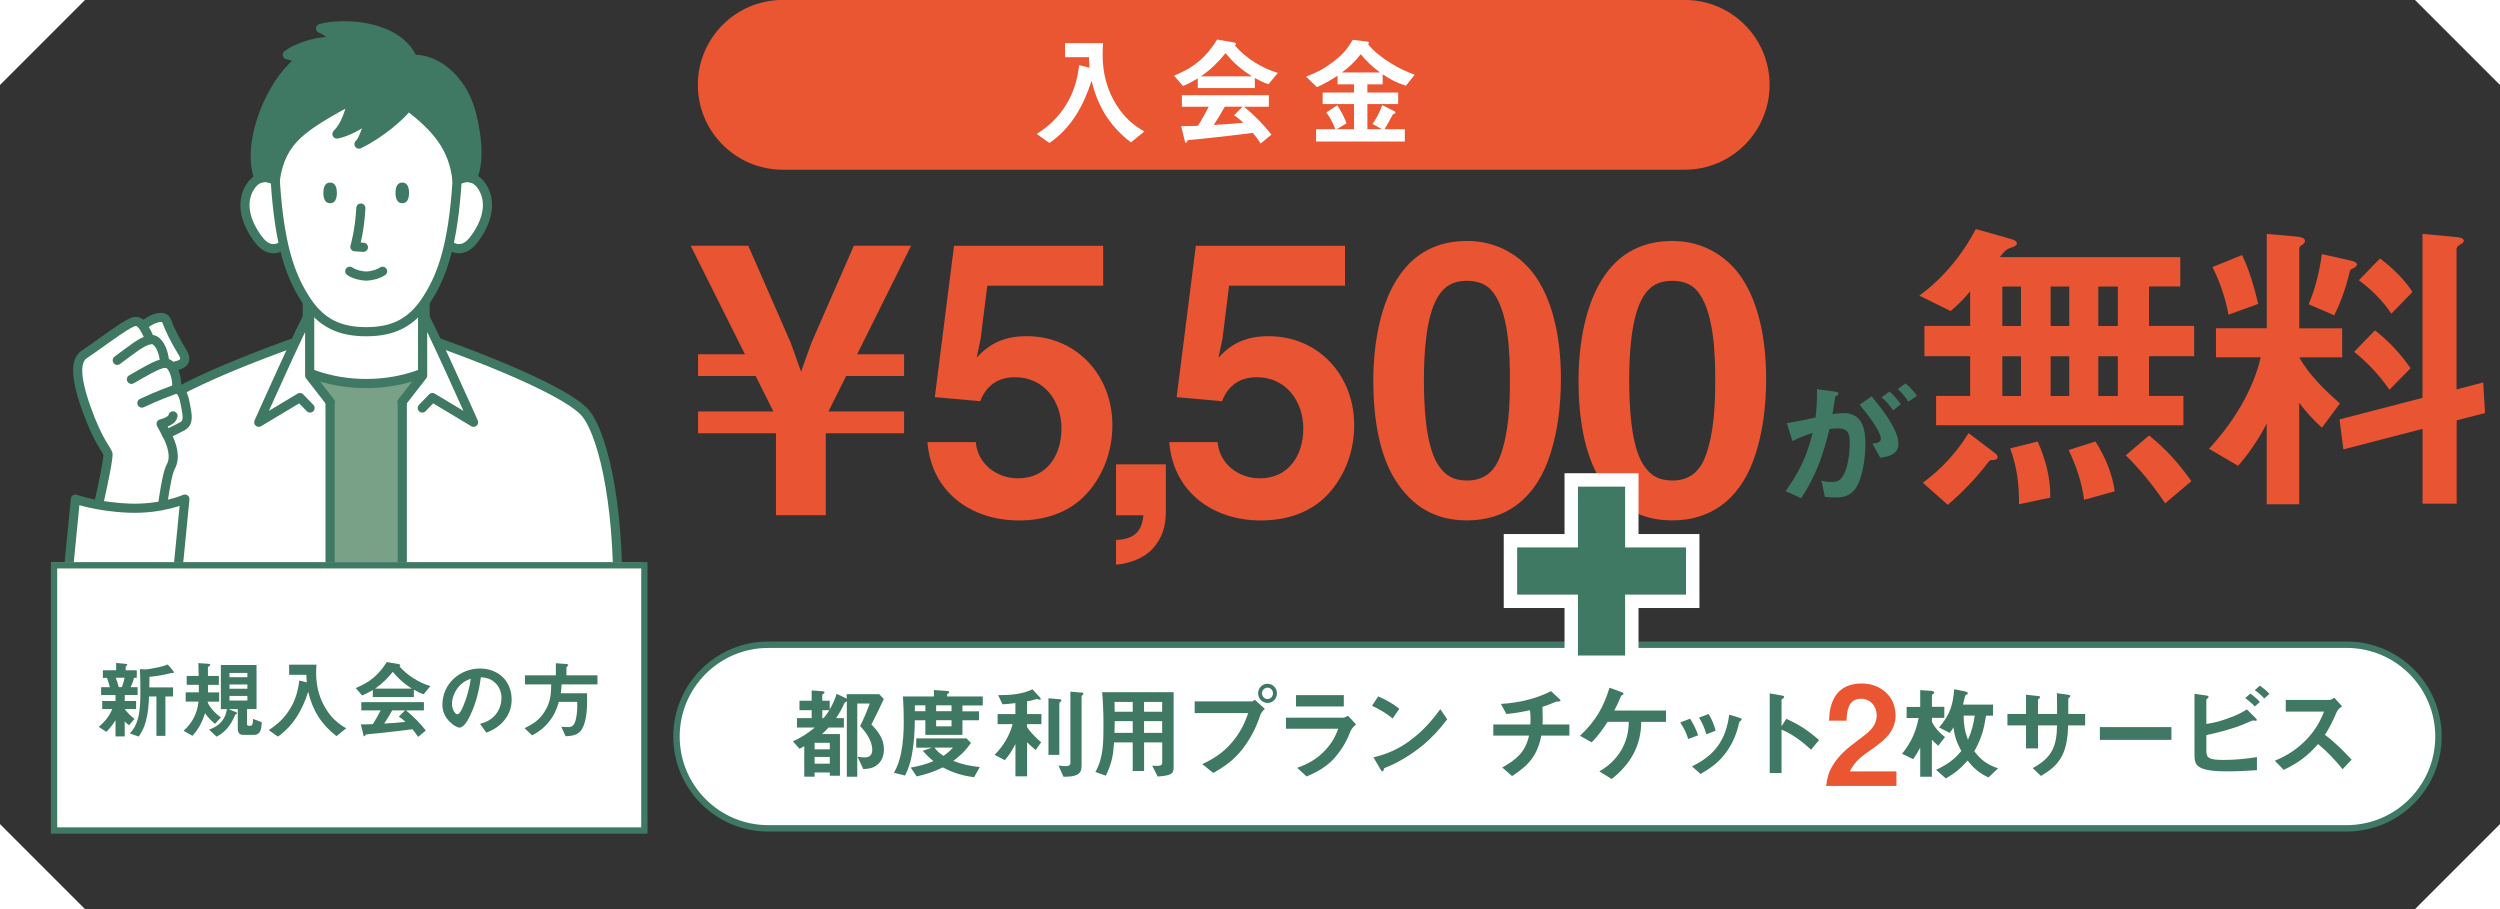
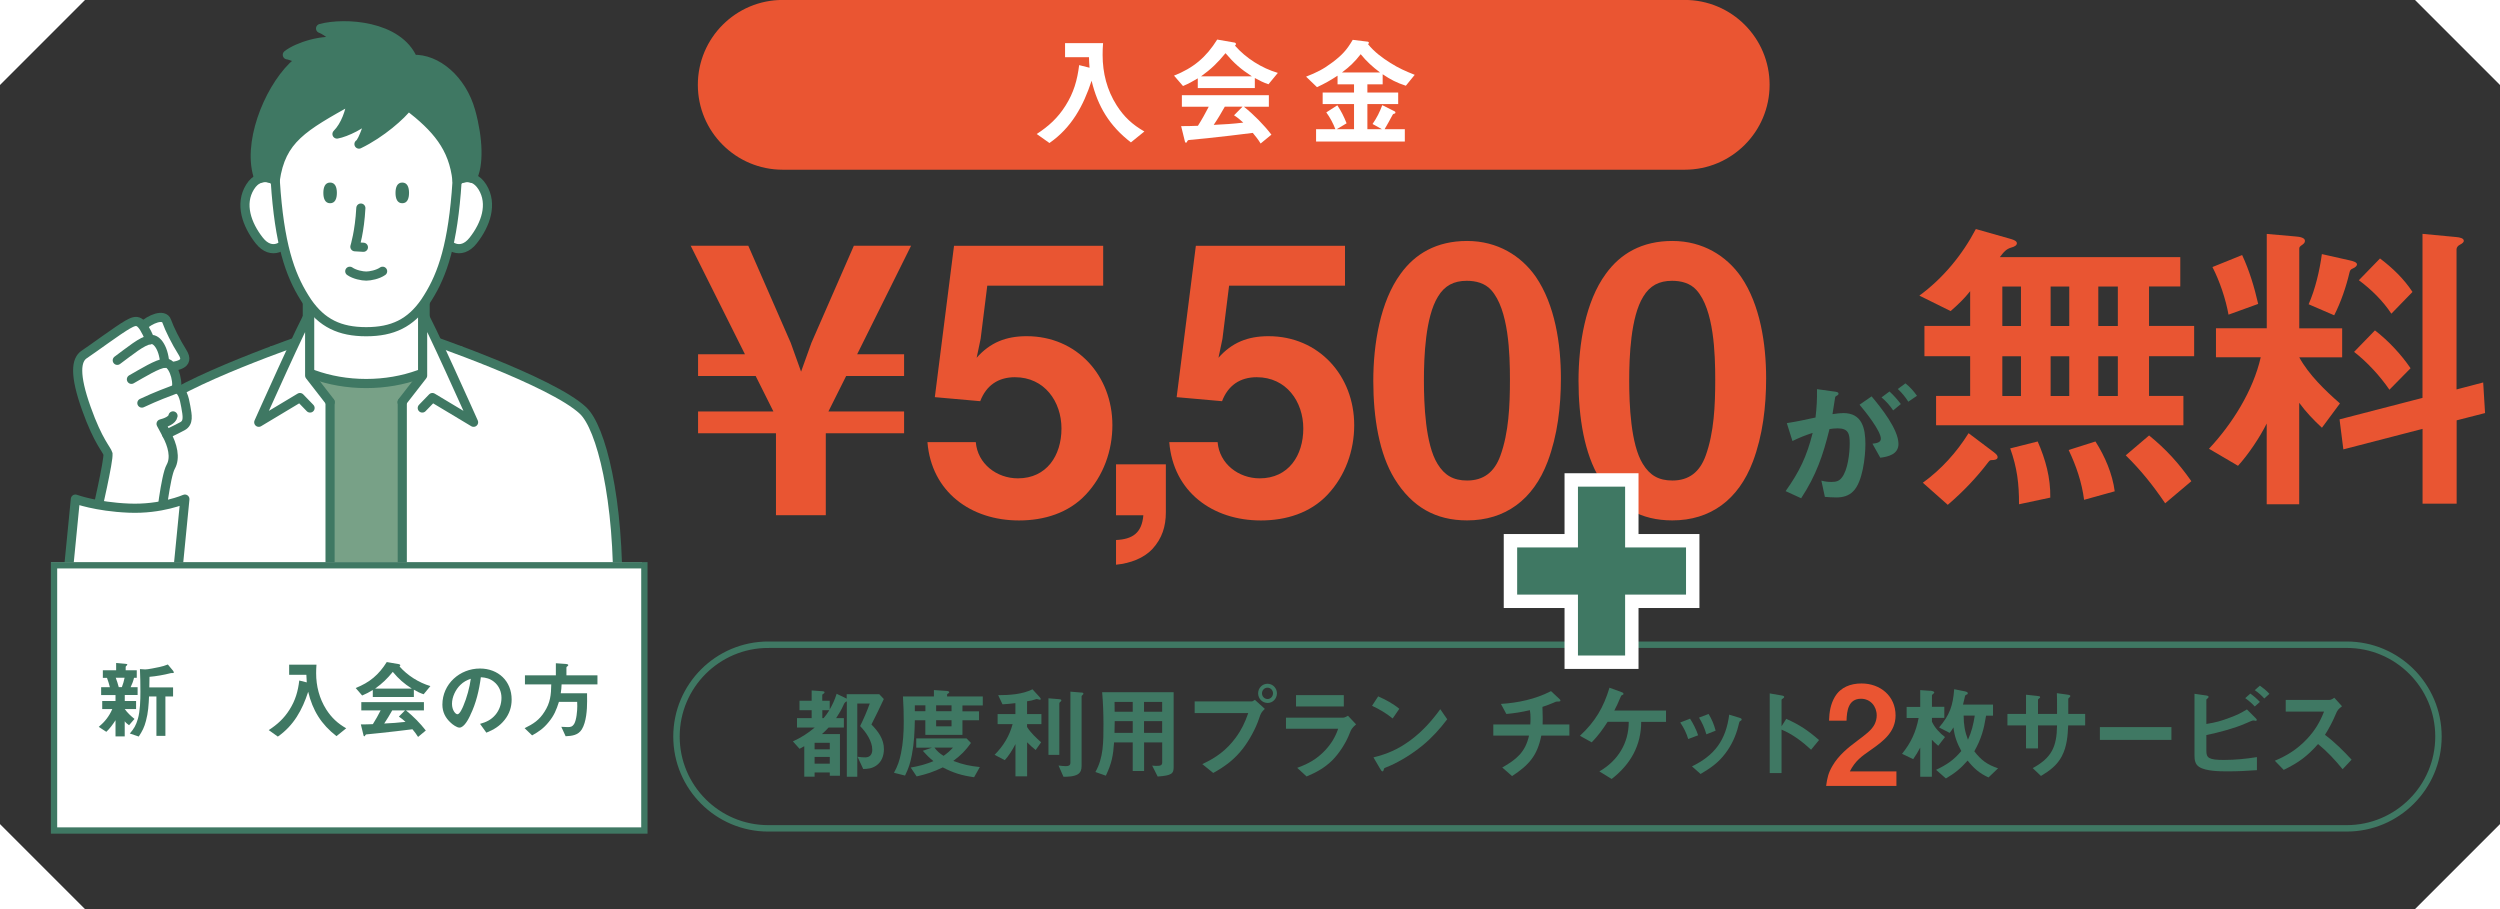
<svg xmlns="http://www.w3.org/2000/svg" id="_レイヤー_2" width="440" height="160" viewBox="0 0 440 160">
  <rect x="0" y="0" width="440" height="160" fill="#333333" stroke="none" />
  <defs>
    <style>.cls-1{fill:#78a187;}.cls-2{stroke-width:1.13px;}.cls-2,.cls-3,.cls-4,.cls-5,.cls-6{fill:none;}.cls-2,.cls-3,.cls-5{stroke:#3f7863;}.cls-2,.cls-5{stroke-miterlimit:10;}.cls-3{stroke-linecap:round;stroke-linejoin:round;stroke-width:1.61px;}.cls-7{fill:#fff;}.cls-8{fill:#3f7863;}.cls-9{clip-path:url(#clippath-1);}.cls-10{clip-path:url(#clippath-3);}.cls-11{fill:#ea5532;}.cls-5{stroke-width:1.11px;}.cls-12{fill:#e95532;}.cls-13{clip-path:url(#clippath-2);}.cls-14{clip-path:url(#clippath);}.cls-6{stroke:#fff;stroke-width:4.72px;}</style>
    <clipPath id="clippath">
      <rect class="cls-4" y="145" width="15" height="15" />
    </clipPath>
    <clipPath id="clippath-1">
      <rect class="cls-4" x="425" y="145" width="15" height="15" />
    </clipPath>
    <clipPath id="clippath-2">
      <rect class="cls-4" width="15" height="15" />
    </clipPath>
    <clipPath id="clippath-3">
      <rect class="cls-4" x="425" width="15" height="15" />
    </clipPath>
  </defs>
  <g id="guide">
    <path class="cls-12" d="M354.03,42.1c.39.11.94.33.94.72s-.5.61-.89.72c-1,.28-1.39.78-2.11,1.72h31.76v5.16h-5.5v6.94h7.94v5.33h-7.94v7h6.05v5.16h-43.53v-5.16h6v-7h-8.05v-5.33h8.05v-6.11c-1.05,1.33-2.17,2.39-3.44,3.5l-5.5-2.72c4.16-3.05,7.55-7.16,9.94-11.72l6.27,1.78ZM350.97,79.64c.44.33.61.55.61.83,0,.44-.61.5-.94.5-.39,0-.44.06-.67.33-2.11,2.78-4.5,5.27-7.16,7.55l-4.39-3.89c3.22-2.33,5.94-5.33,8.05-8.72l4.5,3.39ZM355.69,50.43h-3.28v6.94h3.28v-6.94ZM355.69,69.7v-7h-3.28v7h3.28ZM358.63,77.7c1.39,3.17,2.28,6.39,2.22,9.88l-5.5,1.17c0-3.66-.33-6.39-1.55-9.83l4.83-1.22ZM364.19,50.43h-3.28v6.94h3.28v-6.94ZM364.19,69.7v-7h-3.28v7h3.28ZM368.8,77.7c1.67,2.61,3,5.72,3.39,8.77l-5.39,1.5c-.39-3.05-1.39-6-2.72-8.77l4.72-1.5ZM372.74,50.43h-3.44v6.94h3.44v-6.94ZM372.74,69.7v-7h-3.44v7h3.44ZM378.24,76.64c3,2.44,5.22,4.89,7.44,8.05l-4.61,3.89c-2.11-3.11-4.22-5.77-6.94-8.44l4.11-3.5Z" />
    <path class="cls-12" d="M404.66,88.75h-5.72v-14.21c-1.22,2.44-3.22,5.44-5.05,7.44l-5.11-3c4.11-4.39,7.77-10.22,9.11-16.1h-7.88v-5.11h8.94v-16.6l5,.44c.83.06,1.72.22,1.72.78,0,.33-.22.5-.44.67-.39.28-.56.39-.56.67v14.05h7.55v5.11h-7.55c1.67,3.05,4.55,5.83,7.16,8.11l-3.17,4.28c-1.44-1.33-2.83-2.78-4-4.39v17.88ZM394.61,44.88c1.28,2.72,2.17,5.72,2.83,8.61l-5.22,1.89c-.5-2.78-1.55-5.89-2.83-8.38l5.22-2.11ZM413.33,45.77c1.05.22,1.5.44,1.5.78,0,.22-.28.5-.67.67-.5.22-.55.33-.67.83-.56,2.39-1.5,5.16-2.67,7.44l-4.5-1.94c1.17-2.66,1.94-5.94,2.33-8.83l4.66,1.05ZM437.04,67.31l.33,5.39-5,1.28v14.66h-6v-13.16l-13.94,3.61-.67-5.28,14.6-3.78v-28.87l5.94.56c.67.06,1.33.22,1.33.67,0,.22-.22.44-.67.67-.44.22-.61.55-.61.83v24.65l4.66-1.22ZM417.99,58.15c2.33,1.78,4.61,4.22,6.27,6.66l-3.72,3.78c-1.67-2.44-3.94-4.89-6.22-6.66l3.67-3.78ZM418.88,45.49c2.22,1.67,4.22,3.61,5.72,5.89l-3.72,3.83c-1.5-2.28-3.55-4.28-5.72-5.89l3.72-3.83Z" />
    <path class="cls-8" d="M324.43,72.7c3.33,0,3.88,2.73,3.88,5.46,0,2.26-.49,6.71-2.16,8.32-.81.83-1.87,1.07-2.97,1.07-.7,0-1.35-.05-2-.1l-.62-2.86c.6.16,1.14.23,1.74.23.78,0,1.35-.1,1.85-.75,1.07-1.33,1.4-4.32,1.4-6.03s-.23-2.65-2.13-2.65c-.49,0-.96.05-1.43.13-1.14,4.63-2.34,8.14-4.99,12.17l-2.73-1.25c2.45-3.46,3.72-6.11,4.76-10.25-1.33.42-2.32.83-3.56,1.43l-.99-3.15c1.69-.26,3.38-.62,5.05-.99.21-1.79.29-3.15.26-4.99l3.17.44c.36.05.62.13.62.34,0,.16-.08.26-.39.42-.16.08-.21.18-.23.39-.05.39-.16,1.12-.44,2.81.65-.1,1.27-.18,1.93-.18ZM329.4,69.76c1.64,1.95,4.73,5.8,4.73,8.38,0,1.8-1.77,2.24-3.2,2.42l-1.38-2.47c.78-.08,1.48-.23,1.48-.88,0-1.38-2.81-4.89-3.75-5.98l2.11-1.46ZM334.55,71.11l-1.35,1.12c-.62-.91-1.22-1.59-2.05-2.29l1.4-1.04c.75.68,1.4,1.43,2,2.21ZM335.36,67.47c.78.62,1.46,1.38,2.03,2.19l-1.53,1.04c-.52-.83-1.12-1.56-1.85-2.24l1.35-.99Z" />
    <path class="cls-12" d="M159.12,62.35v3.83h-10.2l-3.12,6.24h13.32v3.83h-13.78v14.43h-8.77v-14.43h-13.71v-3.83h13.26l-3.12-6.24h-10.14v-3.83h8.25l-9.55-19.1h10.14l7.47,17.09,1.82,5.07,1.82-5.07,7.47-17.09h10.07l-9.49,19.1h8.25Z" />
    <path class="cls-12" d="M171.86,63c2.4-2.73,5.2-3.83,8.84-3.83,8.84,0,15.08,6.95,15.08,15.66,0,4.48-1.56,8.9-4.68,12.22-3.05,3.25-7.34,4.55-11.76,4.55-8.45,0-15.4-5-16.11-13.78h8.51c.32,3.83,3.7,6.37,7.41,6.37,5.07,0,7.67-4.03,7.67-8.77s-2.99-9.03-8.19-9.03c-2.99,0-5.07,1.49-6.11,4.22l-7.99-.71,3.38-26.64h26.25v7.02h-20.4l-1.17,9.36-.71,3.38Z" />
    <path class="cls-12" d="M205.19,90.16c0,2.47-.65,4.61-2.4,6.5-1.49,1.56-3.77,2.47-6.37,2.73v-4.35c2.99-.13,4.55-1.3,4.81-4.35h-4.81v-8.97h8.77v8.45Z" />
    <path class="cls-12" d="M214.42,63c2.4-2.73,5.2-3.83,8.84-3.83,8.84,0,15.08,6.95,15.08,15.66,0,4.48-1.56,8.9-4.68,12.22-3.05,3.25-7.34,4.55-11.76,4.55-8.45,0-15.4-5-16.11-13.78h8.51c.32,3.83,3.7,6.37,7.41,6.37,5.07,0,7.67-4.03,7.67-8.77s-2.99-9.03-8.19-9.03c-2.99,0-5.07,1.49-6.11,4.22l-7.99-.71,3.38-26.64h26.25v7.02h-20.4l-1.17,9.36-.71,3.38Z" />
    <path class="cls-12" d="M272.38,81.26c-2.53,6.69-7.47,10.33-14.17,10.33-5.52,0-9.68-2.34-12.74-7.28-2.73-4.42-3.77-10.79-3.77-17.28s1.23-13.97,4.81-18.84c2.53-3.51,6.3-5.78,11.7-5.78s9.55,2.66,12.09,6.3c3.38,4.94,4.42,11.83,4.42,17.87,0,4.94-.58,10.01-2.34,14.69ZM264.06,80.22c1.49-4.09,1.69-8.9,1.69-13.39s-.2-12.35-3.31-15.79c-1.1-1.23-2.73-1.62-4.29-1.62-2.27,0-3.9.84-5.07,2.79-2.21,3.57-2.47,10.59-2.47,14.75s.26,11.24,2.4,14.69c1.23,2.01,2.79,2.92,5.2,2.92,2.92,0,4.81-1.49,5.85-4.35Z" />
    <path class="cls-12" d="M308.5,81.26c-2.53,6.69-7.47,10.33-14.17,10.33-5.52,0-9.68-2.34-12.74-7.28-2.73-4.42-3.77-10.79-3.77-17.28s1.23-13.97,4.81-18.84c2.53-3.51,6.3-5.78,11.7-5.78s9.55,2.66,12.09,6.3c3.38,4.94,4.42,11.83,4.42,17.87,0,4.94-.58,10.01-2.34,14.69ZM300.19,80.22c1.49-4.09,1.69-8.9,1.69-13.39s-.2-12.35-3.31-15.79c-1.1-1.23-2.73-1.62-4.29-1.62-2.27,0-3.9.84-5.07,2.79-2.21,3.57-2.47,10.59-2.47,14.75s.26,11.24,2.4,14.69c1.23,2.01,2.79,2.92,5.2,2.92,2.92,0,4.81-1.49,5.85-4.35Z" />
-     <path class="cls-7" d="M135.22,113.47h277.79c8.93,0,16.16,7.24,16.16,16.16s-7.24,16.16-16.16,16.16H135.22c-8.93,0-16.16-7.24-16.16-16.16s7.24-16.16,16.16-16.16" />
    <path class="cls-2" d="M135.22,113.47h277.79c8.93,0,16.16,7.24,16.16,16.16s-7.24,16.16-16.16,16.16H135.22c-8.93,0-16.16-7.24-16.16-16.16s7.24-16.16,16.16-16.16Z" />
    <g class="cls-14">
      <polygon class="cls-7" points="0 145.04 0 160 14.96 160 0 145.04" />
    </g>
    <g class="cls-9">
      <polygon class="cls-7" points="425.04 160 440 160 440 145.04 425.04 160" />
    </g>
    <path class="cls-7" d="M102.62,72.26c-5.51-5.2-27.77-12.78-27.8-12.78v-8.37h-20.73v8.37s-22.3,7.58-27.8,12.78c-3.16,2.98-6.4,15.5-6.09,33.38h88.52c.31-17.88-2.94-30.4-6.09-33.38" />
    <path class="cls-1" d="M102.62,72.26c-3.65-3.45-14.68-7.95-21.7-10.59-3.89,3.55-9.82,5.82-16.47,5.82s-12.58-2.27-16.47-5.82c-7.02,2.64-18.05,7.13-21.7,10.59-3.16,2.98-6.4,15.5-6.09,33.38h88.52c.31-17.88-2.94-30.4-6.09-33.38" />
    <path class="cls-3" d="M80.92,61.68c-3.89,3.55-9.82,5.82-16.47,5.82s-12.58-2.27-16.47-5.82" />
    <path class="cls-7" d="M108.71,105.64c.05-2.79,0-5.46-.1-7.97-.51-11.57-2.57-20.04-4.81-23.85-.39-.66-.79-1.18-1.18-1.56-4.72-4.46-21.77-10.67-26.54-12.35-.06,2.08-1.7,6.18-1.7,6.18l-3.59,4.69v34.85" />
    <path class="cls-7" d="M20.17,105.64c-.05-2.79-.01-5.46.1-7.97.51-11.57,2.57-20.04,4.81-23.85.39-.66.79-1.18,1.18-1.56,4.72-4.46,21.77-10.67,26.54-12.35.06,2.08,1.7,6.18,1.7,6.18l3.59,4.69v34.85" />
    <path class="cls-3" d="M108.71,105.64c.31-17.88-2.93-30.4-6.09-33.38-5.5-5.2-27.77-12.78-27.8-12.78v-8.37h-20.73v8.37s-22.3,7.58-27.8,12.78c-3.01,2.85-6.1,14.36-6.11,30.94" />
    <path class="cls-7" d="M74.32,71.81l1.78-1.84,7.25,4.35s-8.21-18.39-8.97-19.15v10.93l-3.62,4.66" />
    <path class="cls-3" d="M74.32,71.81l1.78-1.84,7.25,4.35s-8.21-18.39-8.97-19.15v10.93l-3.62,4.66" />
    <path class="cls-7" d="M54.57,71.81l-1.78-1.84-7.25,4.35s8.21-18.39,8.96-19.15v10.93l3.62,4.66" />
    <path class="cls-3" d="M54.57,71.81l-1.78-1.84-7.25,4.35s8.21-18.39,8.96-19.15v10.93l3.62,4.66" />
    <line class="cls-3" x1="70.8" y1="70.79" x2="70.8" y2="105.64" />
    <line class="cls-3" x1="58.09" y1="70.79" x2="58.09" y2="105.64" />
    <path class="cls-7" d="M25.01,57.48c1.43-1.36,3.86-2.31,4.33-.96.48,1.35,1.6,3.63,2.78,5.5,1.4,2.23-1.14,2.4-3.03,2.67s-4.08-7.2-4.08-7.2" />
    <path class="cls-3" d="M25.01,57.48c1.43-1.36,3.86-2.31,4.33-.96.48,1.35,1.6,3.63,2.78,5.5,1.4,2.23-1.14,2.4-3.03,2.67s-4.08-7.2-4.08-7.2Z" />
    <path class="cls-7" d="M19.01,79.9c-.23-.83-1.72-2.13-3.81-8-2.13-5.97-1.82-8.57-.37-9.52,1.45-.95,5.95-4.3,7.65-5.26,1.7-.96,2.34-.97,3.93,2.67.99-.32,2.35,1.13,2.59,4.14,1.33-.35,2.42,2.86,2.03,4.49,1.03.18,1.4,1.55,1.67,3.14.28,1.58.55,2.84-.59,3.45-1.5.81-2.81,1.38-2.81,1.38,1.07,1.95,1.64,4.19.74,5.77-.9,1.58-1.81,9.76-1.81,9.76-2.48,1.95-9.78,2.54-11.31-1.23,0,0,2.3-9.96,2.07-10.79" />
    <path class="cls-3" d="M19.01,79.9c-.23-.83-1.72-2.13-3.81-8-2.13-5.97-1.82-8.57-.37-9.52,1.45-.95,5.95-4.3,7.65-5.26,1.7-.96,2.34-.97,3.93,2.67.99-.32,2.35,1.13,2.59,4.14,1.33-.35,2.42,2.86,2.03,4.49,1.03.18,1.4,1.55,1.67,3.14.28,1.58.55,2.84-.59,3.45-1.5.81-2.81,1.38-2.81,1.38,1.07,1.95,1.64,4.19.74,5.77-.9,1.58-1.81,9.76-1.81,9.76-2.48,1.95-9.78,2.54-11.31-1.23,0,0,2.3-9.96,2.07-10.79Z" />
    <path class="cls-3" d="M31.04,68.43c-1.48.57-3.46,1.28-6.07,2.51" />
    <path class="cls-3" d="M29.01,63.94c-1.18,0-4,1.76-5.88,2.82" />
    <path class="cls-3" d="M26.41,59.8c-1.42.18-3.6,2.03-5.77,3.62" />
    <path class="cls-3" d="M29.32,76.4l-.97-1.8c.75-.19,1.98-.63,2.1-1.4" />
    <path class="cls-7" d="M13.26,87.85s3.63,1.35,9.38,1.59c5.76.25,9.89-1.59,9.89-1.59l-1.75,17.8H11.52l1.75-17.8Z" />
    <path class="cls-3" d="M11.52,105.64l1.75-17.8s3.63,1.35,9.38,1.59c5.75.25,9.89-1.59,9.89-1.59l-1.75,17.8" />
    <path class="cls-7" d="M78.2,34.28c1.55-3,4.83-4.37,6.7-1.37,1.87,3,.57,6.64-1.62,9.42-2.18,2.78-4.81.98-5.22-.79-.41-1.76.14-7.26.14-7.26" />
    <path class="cls-3" d="M78.2,34.28c1.55-3,4.83-4.37,6.7-1.37,1.87,3,.57,6.64-1.62,9.42-2.18,2.78-4.81.98-5.22-.79-.41-1.76.14-7.26.14-7.26Z" />
    <path class="cls-7" d="M50.71,34.28c-1.55-3-4.83-4.37-6.7-1.37-1.87,3-.57,6.64,1.62,9.42,2.18,2.78,4.81.98,5.22-.79.41-1.76-.14-7.26-.14-7.26" />
    <path class="cls-3" d="M50.71,34.28c-1.55-3-4.83-4.37-6.7-1.37-1.87,3-.57,6.64,1.62,9.42,2.18,2.78,4.81.98,5.22-.79.41-1.76-.14-7.26-.14-7.26Z" />
    <path class="cls-7" d="M64.45,14.87c-14.81,0-17.16,3.37-15.85,19.06.86,10.33,2.8,15.2,5.49,19.23,2.57,3.72,5.72,5.22,10.36,5.22h0c4.64,0,7.79-1.5,10.36-5.22,2.7-4.03,4.63-8.91,5.49-19.23,1.31-15.69-1.04-19.06-15.85-19.06" />
    <path class="cls-3" d="M64.45,14.87c-14.81,0-17.16,3.37-15.85,19.06.86,10.33,2.8,15.2,5.49,19.23,2.57,3.72,5.72,5.22,10.36,5.22h0c4.64,0,7.79-1.5,10.36-5.22,2.7-4.03,4.63-8.91,5.49-19.23,1.31-15.69-1.04-19.06-15.85-19.06Z" />
    <path class="cls-8" d="M70.8,32.13c-.88,0-1.19.81-1.19,1.82s.31,1.82,1.19,1.82,1.19-.81,1.19-1.82-.31-1.82-1.19-1.82" />
    <path class="cls-8" d="M58.1,32.13c-.88,0-1.19.81-1.19,1.82s.31,1.82,1.19,1.82,1.19-.81,1.19-1.82-.31-1.82-1.19-1.82" />
    <path class="cls-3" d="M61.56,47.74c.84.59,2.2.85,2.89.85s2.05-.26,2.89-.85" />
    <path class="cls-3" d="M63.51,36.62c-.21,4.11-1.05,6.81-1.05,6.81l1.5.09" />
    <path class="cls-8" d="M80.47,31.77c.85-.5,1.77-.67,2.62-.38,1.23-2.24,1.12-6.91-.24-11.81-1.57-5.63-6.04-9.32-10.18-9.13-2.57-6.01-12.02-6.58-16.25-5.44,1.18.37,3.39,2.44,3.39,2.44-2.88-.67-7.47.79-9.24,2.2.4.03,1.46.45,2.42.87-.55.37-1.05.76-1.44,1.15-4.42,4.36-8.19,13.85-5.97,19.79.77-.33,1.61-.27,2.41.09.14.03.29.1.44.23,1.04-7.31,4.88-9.42,13.48-14.22-.27,2.05-1.11,4.53-2.6,6.03,1.48-.25,4.76-1.77,5.98-3.36-.12.61-1.39,4.77-2.11,5.13,3.9-1.88,7.52-5.11,8.67-6.69,4.94,3.82,7.96,7.22,8.59,13.11,0,0,0,0,.01,0" />
    <path class="cls-3" d="M80.47,31.77c.85-.5,1.77-.67,2.62-.38,1.23-2.24,1.12-6.91-.24-11.81-1.57-5.63-6.04-9.32-10.18-9.13-2.57-6.01-12.02-6.58-16.25-5.44,1.18.37,3.39,2.44,3.39,2.44-2.88-.67-7.47.79-9.24,2.2.4.03,1.46.45,2.42.87-.55.37-1.05.76-1.44,1.15-4.42,4.36-8.19,13.85-5.97,19.79.77-.33,1.61-.27,2.41.09.14.03.29.1.44.23,1.04-7.31,4.88-9.42,13.48-14.22-.27,2.05-1.11,4.53-2.6,6.03,1.48-.25,4.76-1.77,5.98-3.36-.12.61-1.39,4.77-2.11,5.13,3.9-1.88,7.52-5.11,8.67-6.69,4.94,3.82,7.96,7.22,8.59,13.11,0,0,0,0,.01,0Z" />
    <rect class="cls-7" x="9" y="99" width="104" height="47" />
    <rect class="cls-5" x="9.51" y="99.49" width="103.9" height="46.68" />
    <path class="cls-8" d="M149.03,122.18h5.72l.8.85c-.71,1.51-1.42,3.01-2.18,4.48,1.19,1.2,2.2,2.57,2.2,4.34,0,1.13-.39,2.25-1.36,2.9-.74.5-1.42.57-2.28.6l-1.01-2.16c.41.07.96.11,1.36.11.83,0,1.24-.53,1.24-1.35,0-1.51-1.12-3.12-2.14-4.16.64-1.28,1.2-2.6,1.7-3.97h-2.2v12.89h-1.84v-13.28c-.35.18-.41.25-.62.73-.28.67-.73,1.42-1.26,2.23h1.36v1.66h-2.69c-.39.44-.74.76-1.17,1.15h3.17v7.33h-1.79v-.58h-2.67v.74h-1.82v-5.36c-.27.16-.55.3-.83.46l-1.17-1.31c1.47-.67,2.58-1.38,3.84-2.43h-3.12v-1.66h2.58v-1.4h-2.14v-1.66h2.14v-1.81l1.98.14c.16.02.28.05.28.2,0,.12-.05.18-.25.28-.07.04-.14.11-.14.16v1.03h1.31v1.54c.55-.96.89-1.72,1.22-2.76l1.77.85v-.78ZM146.04,130.73h-2.67v1.15h2.67v-1.15ZM146.04,133.22h-2.67v1.19h2.67v-1.19ZM144.96,126.39c.39-.46.69-.89,1.01-1.4h-1.24v1.4h.23Z" />
    <path class="cls-8" d="M161.01,126.75c-.04,2.14-.12,4.05-.53,6.16-.28,1.43-.55,2.27-1.19,3.59l-1.95-.49c.67-1.24.96-2.09,1.24-3.45.37-1.81.48-3.66.48-5.5,0-1.49-.04-2.99-.14-4.48h5.45v-1.13l2.35.16c.16.02.34.09.34.21s-.05.16-.18.23c-.09.05-.19.12-.19.19v.34h6.28v1.58h-3.58v1.03h2.92v1.58h-2.92v2.57h-6.53v-2.57h-1.86ZM170.9,130.75c-.96,1.35-1.79,2.18-3.12,3.17,1.65.64,2.94.9,4.67,1.08l-1.01,1.79c-2.14-.3-3.59-.73-5.51-1.73-1.61.78-2.85,1.19-4.6,1.59l-1.04-1.56c1.43-.25,2.66-.57,4-1.13-.73-.58-1.26-1.12-1.88-1.82l1.61-.55h-2.76v-1.63h8.85l.78.8ZM161.01,125.17h1.86v-1.03h-1.86v1.03ZM164.46,131.58c.48.62.92,1.04,1.61,1.45.64-.46,1.13-.87,1.65-1.45h-3.26ZM164.76,125.17h2.71v-1.03h-2.71v1.03ZM167.47,126.75h-2.71v1.08h2.71v-1.08Z" />
    <path class="cls-8" d="M180.78,127.97c.6.97,1.61,1.93,2.46,2.67l-.96,1.36c-.53-.41-1.03-.87-1.51-1.36v6h-2.05v-5.68c-.46.92-1.19,2.09-1.88,2.83l-1.79-.94c1.54-1.56,2.6-3.28,3.17-5.4h-2.64v-1.77h3.13v-1.93c-.76.09-1.52.18-2.27.21l-.76-1.61c1.98,0,4.25-.14,6.04-1.03l1.22,1.33c.09.09.23.26.23.39,0,.09-.07.11-.14.11-.09,0-.18-.02-.34-.07-.21-.07-.25-.05-.35-.02-.64.21-.99.28-1.58.37v2.25h2.53v1.77h-2.53v.51ZM184.53,122.9l1.93.16c.19.02.34.05.34.21,0,.09-.03.14-.18.25-.12.09-.18.18-.18.28v9.06h-1.91v-9.97ZM190.33,121.88c.19.02.35.04.35.21,0,.09-.11.18-.16.23-.05.05-.16.14-.16.23v12.25c0,.58-.12,1.13-.66,1.47-.67.41-1.74.44-2.53.44l-.87-1.98c.39.05.89.11,1.26.11.44,0,.83-.07.83-.6v-12.51l1.93.16Z" />
    <path class="cls-8" d="M196.08,130.66c-.16,2.35-.43,3.72-1.45,5.86l-1.84-.65c1.42-2.51,1.42-5.17,1.42-8.46,0-1.86-.07-3.72-.23-5.58h12.58v13.17c0,.55-.05.92-.46,1.19-.37.25-1.08.39-2.35.48l-.97-1.93c.27.05.55.05.81.05.55,0,.96-.04.96-.62v-3.51h-3.19v5.04h-2v-5.04h-3.28ZM199.36,125.26v-1.72h-3.2c.02.58.02,1.15.02,1.72h3.19ZM199.36,128.99v-2.07h-3.17c0,.69-.02,1.38-.04,2.07h3.2ZM204.54,123.54h-3.19v1.72h3.19v-1.72ZM204.54,126.92h-3.19v2.07h3.19v-2.07Z" />
    <path class="cls-8" d="M220.28,123.45c.14,0,.26-.05.58-.28l1.75,1.59c-.6.57-.71.78-.99,1.63-.62,1.89-1.79,3.95-2.85,5.33-1.49,1.93-3.13,3.15-5.24,4.32l-1.93-1.56c2.43-1.12,4.27-2.46,5.88-4.64,1.03-1.4,1.65-2.71,2.21-4.34h-9.43v-2.05h10.02ZM221.43,122.02c0-.92.73-1.68,1.65-1.68s1.66.76,1.66,1.68-.71,1.7-1.63,1.7-1.68-.74-1.68-1.7M223.09,123.03c.55,0,.96-.48.96-1.01s-.42-.99-.97-.99-.97.46-.97.99c0,.57.44,1.01.99,1.01" />
    <path class="cls-8" d="M228.31,135.14c1.98-.71,3.51-1.58,4.96-3.13,1.04-1.13,1.74-2.28,2.25-3.75h-9.19v-1.95h10.04c.28,0,.64-.19.87-.34l1.43,1.52c-.76.64-.92,1.03-1.08,1.45-.74,1.97-2.04,3.82-3.17,4.94-1.36,1.31-2.74,2.05-4.46,2.78l-1.65-1.52ZM236.51,124.34h-8.41v-2h8.41v2Z" />
    <path class="cls-8" d="M245.11,126.45c-1.1-.9-2.34-1.63-3.63-2.23l1.08-1.66c1.29.57,2.64,1.29,3.72,2.19l-1.17,1.7ZM250.29,131.26c-1.61,1.33-3.77,2.69-5.65,3.51-.53.23-.66.28-.83.35-.21.09-.23.14-.26.3-.04.16-.09.34-.23.34s-.25-.16-.42-.46l-1.17-2c2.53-.62,4.48-1.5,6.57-3.06,2.07-1.54,3.68-3.35,5.19-5.42l1.22,1.77c-1.35,1.77-2.69,3.26-4.41,4.67" />
    <path class="cls-8" d="M262.82,129.47v-1.96h6.51c.04-.37.04-.73.04-1.1,0-.48-.02-.96-.11-1.42-1.47.34-2.64.53-4.14.67l-.96-1.77c3.08-.2,6.04-.83,8.82-2.25l1.45,1.35c.14.14.21.21.21.3,0,.18-.18.18-.55.18-.19,0-.27.02-.67.21-.58.26-1.35.53-1.95.73.03.67.05,1.36.05,2.04,0,.36,0,.71-.02,1.06h4.71v1.96h-4.94c-.71,3.54-2.19,5.19-5.15,7.12l-1.72-1.51c2.5-1.42,4.05-2.69,4.71-5.61h-6.3Z" />
    <path class="cls-8" d="M283.65,137.1l-2.16-1.33c3.26-1.89,5.17-4.96,5.17-8.73h-3.72c-.9,1.38-1.65,2.43-2.8,3.61l-2.07-1.15c2.69-2.5,4.14-4.96,5.2-8.46l2.02.73c.25.09.44.16.44.34,0,.11-.07.18-.23.23-.18.05-.19.11-.41.64-.21.57-.67,1.5-.97,2.07h9.1v2h-4.37c0,4.16-1.89,7.49-5.2,10.05" />
    <path class="cls-8" d="M297.12,130.06c-.28-.97-.74-1.93-1.4-2.9l1.73-.67c.5.76,1.13,1.98,1.42,2.92l-1.75.66ZM306.14,126.32c.23.07.39.16.39.3s-.09.21-.23.27c-.09.04-.11.07-.16.18-.04.07-.07.18-.19.69-.43,1.74-1.2,3.42-2.3,4.85-1.2,1.61-2.62,2.6-4.35,3.61l-1.51-1.34c4-1.95,5.97-4.62,6.55-9.1l1.81.55ZM300.32,129.24c-.32-1.13-.74-2.04-1.29-2.94l1.68-.64c.55.88.96,1.86,1.24,2.94l-1.63.64Z" />
    <path class="cls-8" d="M313.56,136.06h-2.09v-14.02l2.12.37c.28.05.42.12.42.25s-.09.19-.28.32c-.09.05-.18.12-.18.19v4.66l.83-1.31c2.32,1.03,3.81,2.02,5.77,3.73l-1.4,1.7c-1.54-1.43-3.26-2.73-5.2-3.54v7.65Z" />
    <path class="cls-11" d="M321.91,126.84c.05-1.55.27-2.93,1.04-4.22,1.02-1.7,2.79-2.33,4.68-2.33,3.3,0,5.99,2.21,5.99,5.63,0,2.89-2.16,4.53-4.32,6.04-1.7,1.19-2.76,1.92-3.73,3.81h8.2v2.55h-12.37c.19-1.41.39-2.3,1.12-3.54,1.07-1.84,2.74-3.2,4.41-4.44,1.36-1.02,2.5-1.84,3.01-2.89.24-.49.36-1.02.36-1.53,0-1.63-1.12-2.94-2.76-2.94-2.23,0-2.5,2.11-2.55,3.86h-3.08Z" />
    <path class="cls-8" d="M339.69,121.56c.16.02.74.07.74.32,0,.09-.14.2-.23.27-.09.07-.18.16-.18.27v1.98h2.18v1.95h-2.18v.66c.46,1.03,1.4,2.05,2.3,2.71l-1.19,1.54c-.37-.3-.8-.73-1.12-1.06v6.5h-2.05v-5.13c-.37.71-.78,1.4-1.24,2.04l-1.96-.94c1.58-1.96,2.44-3.82,2.92-6.3h-2.11v-1.95h2.39v-2.96l1.72.12ZM345.76,121.67c.2.04.57.11.57.34,0,.18-.12.21-.27.27-.14.05-.18.09-.23.3-.05.21-.18.82-.34,1.43h5.28v1.95h-1.22c-.39,2.44-.85,4.09-2.07,6.27,1.2,1.56,2.3,2.37,4.18,2.99l-1.68,1.61c-1.61-.74-2.57-1.59-3.68-2.97-1.22,1.4-2.23,2.21-3.82,3.15l-1.73-1.52c1.88-.9,3.1-1.7,4.44-3.31-.76-1.42-1.19-2.55-1.38-4.16-.21.37-.41.64-.67.97l-1.86-.96c1.89-2.21,2.44-3.86,2.66-6.73l1.84.37ZM345.6,125.95c.02,1.61.19,2.73.76,4.25.67-1.49.94-2.66,1.2-4.25h-1.96Z" />
    <path class="cls-8" d="M362.93,133.01c-.87,1.68-2.14,2.6-3.72,3.56l-1.45-1.38c3.36-1.84,4.23-3.77,4.28-7.52h-3.35v4.05h-2.11v-4.05h-3.27v-2.02h3.27v-3.38l1.95.21c.32.04.53.05.53.21,0,.11-.05.16-.25.3-.07.05-.12.11-.12.18v2.48h3.35v-1.45c0-.73,0-1.47-.03-2.2l1.82.25c.37.05.55.11.55.25,0,.09-.04.14-.16.25-.09.07-.2.16-.2.28v2.62h2.97v2.02h-2.99c-.07,1.82-.23,3.7-1.08,5.35" />
    <rect class="cls-8" x="369.58" y="127.97" width="12.59" height="2.25" />
    <path class="cls-8" d="M396.92,126.32c.21.21.27.28.27.37,0,.11-.07.18-.16.18-.07,0-.21-.04-.28-.05-.07-.02-.12-.02-.16-.02-.12,0-.48.12-1.38.53-1.84.83-4.87,1.63-6.89,2.04v2.8c0,1.22.44,1.58,3.06,1.58,1.97,0,3.91-.19,5.84-.5v2.3c-1.7.12-3.42.21-5.13.21-1.38,0-3.88-.02-5.03-.78-.71-.44-.83-1.22-.83-2v-10.87l1.95.28c.37.05.53.11.53.26,0,.09-.05.18-.18.27-.14.11-.21.16-.21.23v4.27c1.68-.28,2.57-.51,4.18-1.13,1.2-.44,1.84-.76,2.96-1.43l1.47,1.47ZM396.84,124.34c-.5-.55-1.08-1.04-1.68-1.47l.9-.8c.6.43,1.17.92,1.68,1.47l-.9.8ZM398.52,122.94c-.51-.57-1.06-1.04-1.68-1.47l.9-.8c.6.43,1.19.9,1.68,1.45l-.9.81Z" />
    <path class="cls-8" d="M412.2,124.3c-.64.46-.85.76-1.08,1.33-.46,1.13-1.29,2.74-1.93,3.7,1.72,1.28,3.24,2.8,4.69,4.37l-1.58,1.68c-1.33-1.63-2.69-3.1-4.32-4.43-1.93,2.18-3.43,3.27-6.05,4.55l-1.56-1.61c2.23-.94,3.96-2.04,5.65-3.82,1.4-1.49,2.27-2.94,3.01-4.83h-6.74v-2.05h7.63c.35,0,.64-.19.92-.39l1.36,1.51Z" />
    <path class="cls-8" d="M21.95,124.79c.46.64,1.09,1.24,1.72,1.74l-.96,1.11c-.29-.21-.56-.42-.76-.7v2.67h-1.62v-2.85c-.44.69-1.02,1.49-1.62,2.04l-1.33-.87c1.07-.9,1.83-1.86,2.38-3.13h-1.77v-1.42h2.34v-1.05h-2.53v-1.38h1.54c-.15-.55-.3-1.11-.51-1.65h-.73v-1.33h2.34v-1.29l1.65.15c.17.02.32.04.32.13,0,.07-.09.15-.14.2-.06.06-.15.13-.15.22v.58h1.95v1.33h-.48c-.15.62-.33,1.08-.6,1.65h1.23v1.38h-2.26v1.05h1.99v1.42h-1.99ZM21.45,120.93c.2-.54.38-1.09.48-1.65h-1.56c.21.53.38,1.1.53,1.65h.56ZM27.53,129.51v-6.93h-1.3c-.06,1.44-.15,2.88-.54,4.29-.3,1.14-.63,1.79-1.27,2.76l-1.57-.53c.75-.87,1.08-1.45,1.41-2.56.41-1.39.45-3.33.45-4.78,0-1.33-.02-2.67-.08-4l.93.06c.32.03,2.07-.33,2.49-.42.56-.12.95-.24,1.49-.45l.9,1.08c.06.08.15.21.15.31,0,.12-.09.12-.27.12h-.07c-.11,0-.17,0-.27.03-1.11.29-2.53.54-3.67.63,0,.62-.01,1.24-.03,1.86h4.18v1.6h-1.35v6.93h-1.56Z" />
-     <path class="cls-8" d="M33.85,129.49l-1.54-.87c1.54-1.4,2.43-3.06,2.62-5.14h-2.25v-1.63h2.32c0-.43-.01-.88-.01-1.32h-2.13v-1.57h2.11c-.02-.75-.03-1.5-.06-2.25l1.68.11c.23.02.42.05.42.21,0,.06-.06.13-.23.24-.18.11-.19.12-.19.21v.26c0,.4.01.81.01,1.23h1.92v1.57h-1.92c0,.44,0,.89.01,1.32h1.96v1.63h-2.05c.3,1.02,1.51,2.17,2.35,2.79l-1.03,1.11c-.73-.59-1.23-1.09-1.74-1.87-.46,1.42-1.18,2.92-2.26,3.99M38.87,124.79v-7.75h6.28v7.75h-1.68v2.65c0,.2.15.3.33.3h.29c.38,0,.44-.59.45-1.21l1.53.58c-.06,1.12-.18,2.23-1.38,2.23h-1.87c-.72,0-.97-.46-.97-1.12v-3.43h-1.63l1.29.54c.08.03.21.09.21.2,0,.07-.07.14-.15.17-.11.05-.17.06-.2.14-.65,1.63-1.68,3.03-3.25,3.81l-1.32-1.23c1.03-.38,1.93-.93,2.5-1.84.42-.68.47-1.02.65-1.77h-1.06ZM40.39,119.19h3.15v-.75h-3.15v.75ZM40.39,121.22h3.15v-.76h-3.15v.76ZM40.39,123.29h3.15v-.81h-3.15v.81Z" />
    <path class="cls-8" d="M47.31,128.49c1.51-.99,2.67-2.04,3.64-3.58,1.03-1.63,1.5-3.24,1.72-5.14l1.32.33c-.04-.45-.06-.89-.07-1.34h-3.03v-1.78h4.81c-.04.49-.06,1-.06,1.51,0,2.26.56,4.44,1.77,6.36.95,1.48,2.01,2.46,3.52,3.33l-1.71,1.38c-2.68-2.07-4.2-4.53-4.98-7.81-1.03,3.18-2.55,5.95-5.34,7.89l-1.6-1.14Z" />
    <path class="cls-8" d="M70.22,116.9c.11.02.23.08.23.19,0,.06-.05.17-.14.2,1.41,1.6,3.4,2.86,5.44,3.46l-1.19,1.44c-.63-.21-1.14-.46-1.72-.8v1.28h-7.23v-1.23c-.64.39-1.17.68-1.87.97l-1.14-1.32c2.46-.98,4.06-2.32,5.47-4.57l2.14.37ZM65.63,127.44c.5-.78.94-1.59,1.36-2.41h-3.4v-1.45h11.02v1.45h-3.16c1.23.98,2.53,2.29,3.49,3.54l-1.36,1.13c-.29-.48-.63-.92-.99-1.35-1.93.25-3.85.46-5.79.67-.43.05-1.99.2-2.29.23-.13.01-.19.09-.24.19-.03.08-.07.15-.14.15s-.12-.06-.14-.13l-.48-1.96c.77,0,1.41-.02,2.11-.05M72.47,121.19c-1.41-.91-2.26-1.66-3.34-2.94-1.01,1.23-1.81,2.01-3.1,2.94h6.45ZM69.03,125.03c-.44.78-.9,1.56-1.41,2.31,1.26-.06,2.5-.14,3.75-.29-.38-.34-.73-.65-1.17-.93l1.08-1.09h-2.25Z" />
    <path class="cls-8" d="M82.78,125.87c-.32.66-1.08,2.19-1.92,2.19-.46,0-1.2-.54-1.53-.86-.94-.85-1.47-1.9-1.47-3.18,0-3.64,3.06-6.36,6.61-6.36,3.22,0,5.58,2.2,5.58,5.46,0,1.32-.4,2.53-1.23,3.57-.89,1.13-1.93,1.74-3.22,2.26l-1.11-1.55c1.09-.31,1.95-.7,2.71-1.6.69-.82,1.06-1.9,1.06-2.98s-.44-2.13-1.32-2.83c-.7-.56-1.42-.74-2.31-.8-.3,2.28-.84,4.6-1.86,6.67M81.03,120.54c-.85.82-1.48,2.13-1.48,3.33,0,1.13.62,1.84.96,1.84.42,0,.91-1.16,1.05-1.5.59-1.36,1.11-3.28,1.3-4.75-.74.26-1.27.54-1.83,1.08" />
    <path class="cls-8" d="M103.32,122.01c.01.48.01.96.01,1.42,0,1.47-.14,3.64-.92,4.92-.64,1.05-1.74,1.18-2.86,1.23l-.76-1.66c.38.03.75.05,1.14.05.53,0,.81-.08,1.11-.54.43-.71.56-2.34.56-3.16,0-.24-.02-.5-.02-.74h-3.21c-.45,1.41-.85,2.4-1.8,3.55-.9,1.11-1.69,1.66-2.92,2.35l-1.32-1.27c1.53-.75,2.58-1.42,3.51-2.91,1.02-1.6,1.15-2.95,1.18-4.8h-4.63v-1.59h5.44v-2.13c.6.04,1.21.09,1.81.13.12.02.38.05.38.2,0,.04-.05.12-.15.2-.15.1-.18.13-.18.24v1.36h5.46v1.59h-6.31c-.01.52-.07,1.03-.15,1.56h4.63Z" />
    <path class="cls-11" d="M296.51,29.87h-158.75c-8.25,0-14.94-6.69-14.94-14.94s6.69-14.94,14.94-14.94h158.75c8.25,0,14.94,6.69,14.94,14.94s-6.69,14.94-14.94,14.94" />
    <path class="cls-7" d="M182.47,23.58c2.1-1.37,3.71-2.83,5.06-4.98,1.44-2.27,2.08-4.5,2.4-7.14l1.83.46c-.06-.63-.08-1.23-.1-1.85h-4.21v-2.48h6.69c-.06.69-.08,1.39-.08,2.1,0,3.15.77,6.17,2.46,8.83,1.31,2.06,2.79,3.42,4.89,4.62l-2.37,1.92c-3.73-2.87-5.83-6.29-6.92-10.85-1.44,4.42-3.54,8.27-7.42,10.96l-2.23-1.58Z" />
    <path class="cls-7" d="M217.22,7.48c.15.02.31.1.31.27,0,.08-.06.23-.19.27,1.96,2.23,4.73,3.98,7.56,4.81l-1.65,2c-.88-.29-1.58-.65-2.4-1.1v1.77h-10.04v-1.71c-.9.54-1.62.94-2.6,1.35l-1.58-1.83c3.42-1.35,5.65-3.23,7.6-6.35l2.98.52ZM210.84,22.13c.69-1.08,1.31-2.21,1.9-3.35h-4.73v-2.02h15.31v2.02h-4.4c1.71,1.35,3.52,3.19,4.85,4.92l-1.9,1.56c-.4-.67-.88-1.27-1.38-1.87-2.69.35-5.35.65-8.04.94-.6.06-2.77.27-3.19.31-.19.02-.27.13-.33.27-.04.1-.1.21-.19.21s-.17-.08-.19-.19l-.67-2.73c1.06,0,1.96-.02,2.94-.06M220.34,13.44c-1.96-1.27-3.15-2.31-4.65-4.08-1.4,1.71-2.52,2.79-4.31,4.08h8.96ZM215.57,18.77c-.6,1.08-1.25,2.17-1.96,3.21,1.75-.08,3.48-.19,5.21-.4-.52-.48-1.02-.9-1.63-1.29l1.5-1.52h-3.12Z" />
    <path class="cls-7" d="M240.74,7.34c.12.02.19.1.19.19,0,.06-.02.1-.15.25,1.06,1.33,2.5,2.4,3.92,3.29,1.48.94,2.69,1.46,4.29,2.1l-1.56,1.92c-1.6-.52-2.69-1.08-4.08-2.02v1.77h-2.69v1.44h5.42v2.04h-5.42v4.42h2.56l-1.65-.92c.75-1.08,1.25-2.08,1.71-3.31l2.17,1.08c.08.04.15.12.15.23,0,.04-.02.15-.21.19-.23.04-.27.15-.35.31-.44.83-.88,1.62-1.35,2.42h3.56v2.17h-15.62v-2.17h3.4c-.42-1.08-.92-2.02-1.6-2.96l1.94-1.25c.67,1,1.19,2.04,1.63,3.17l-1.75,1.04h3.06v-4.42h-5.52v-2.04h5.52v-1.44h-2.9v-1.52c-1.23.81-2.27,1.4-3.62,2.02l-1.92-1.85c1.87-.73,3.04-1.31,4.67-2.54,1.63-1.23,2.5-2.15,3.54-3.94l2.69.33ZM242.88,12.75c-1.33-1-2.33-1.9-3.4-3.21-1.02,1.33-1.96,2.21-3.29,3.21h6.69Z" />
    <rect class="cls-6" x="277.72" y="85.65" width="8.3" height="29.72" />
    <rect class="cls-6" x="267.02" y="96.35" width="29.72" height="8.3" />
    <rect class="cls-8" x="277.72" y="85.65" width="8.3" height="29.72" />
    <rect class="cls-8" x="267.02" y="96.35" width="29.72" height="8.3" />
    <g class="cls-13">
      <polygon class="cls-7" points="0 14.96 0 0 14.96 0 0 14.96" />
    </g>
    <g class="cls-10">
      <polygon class="cls-7" points="425.04 0 440 0 440 14.96 425.04 0" />
    </g>
  </g>
</svg>